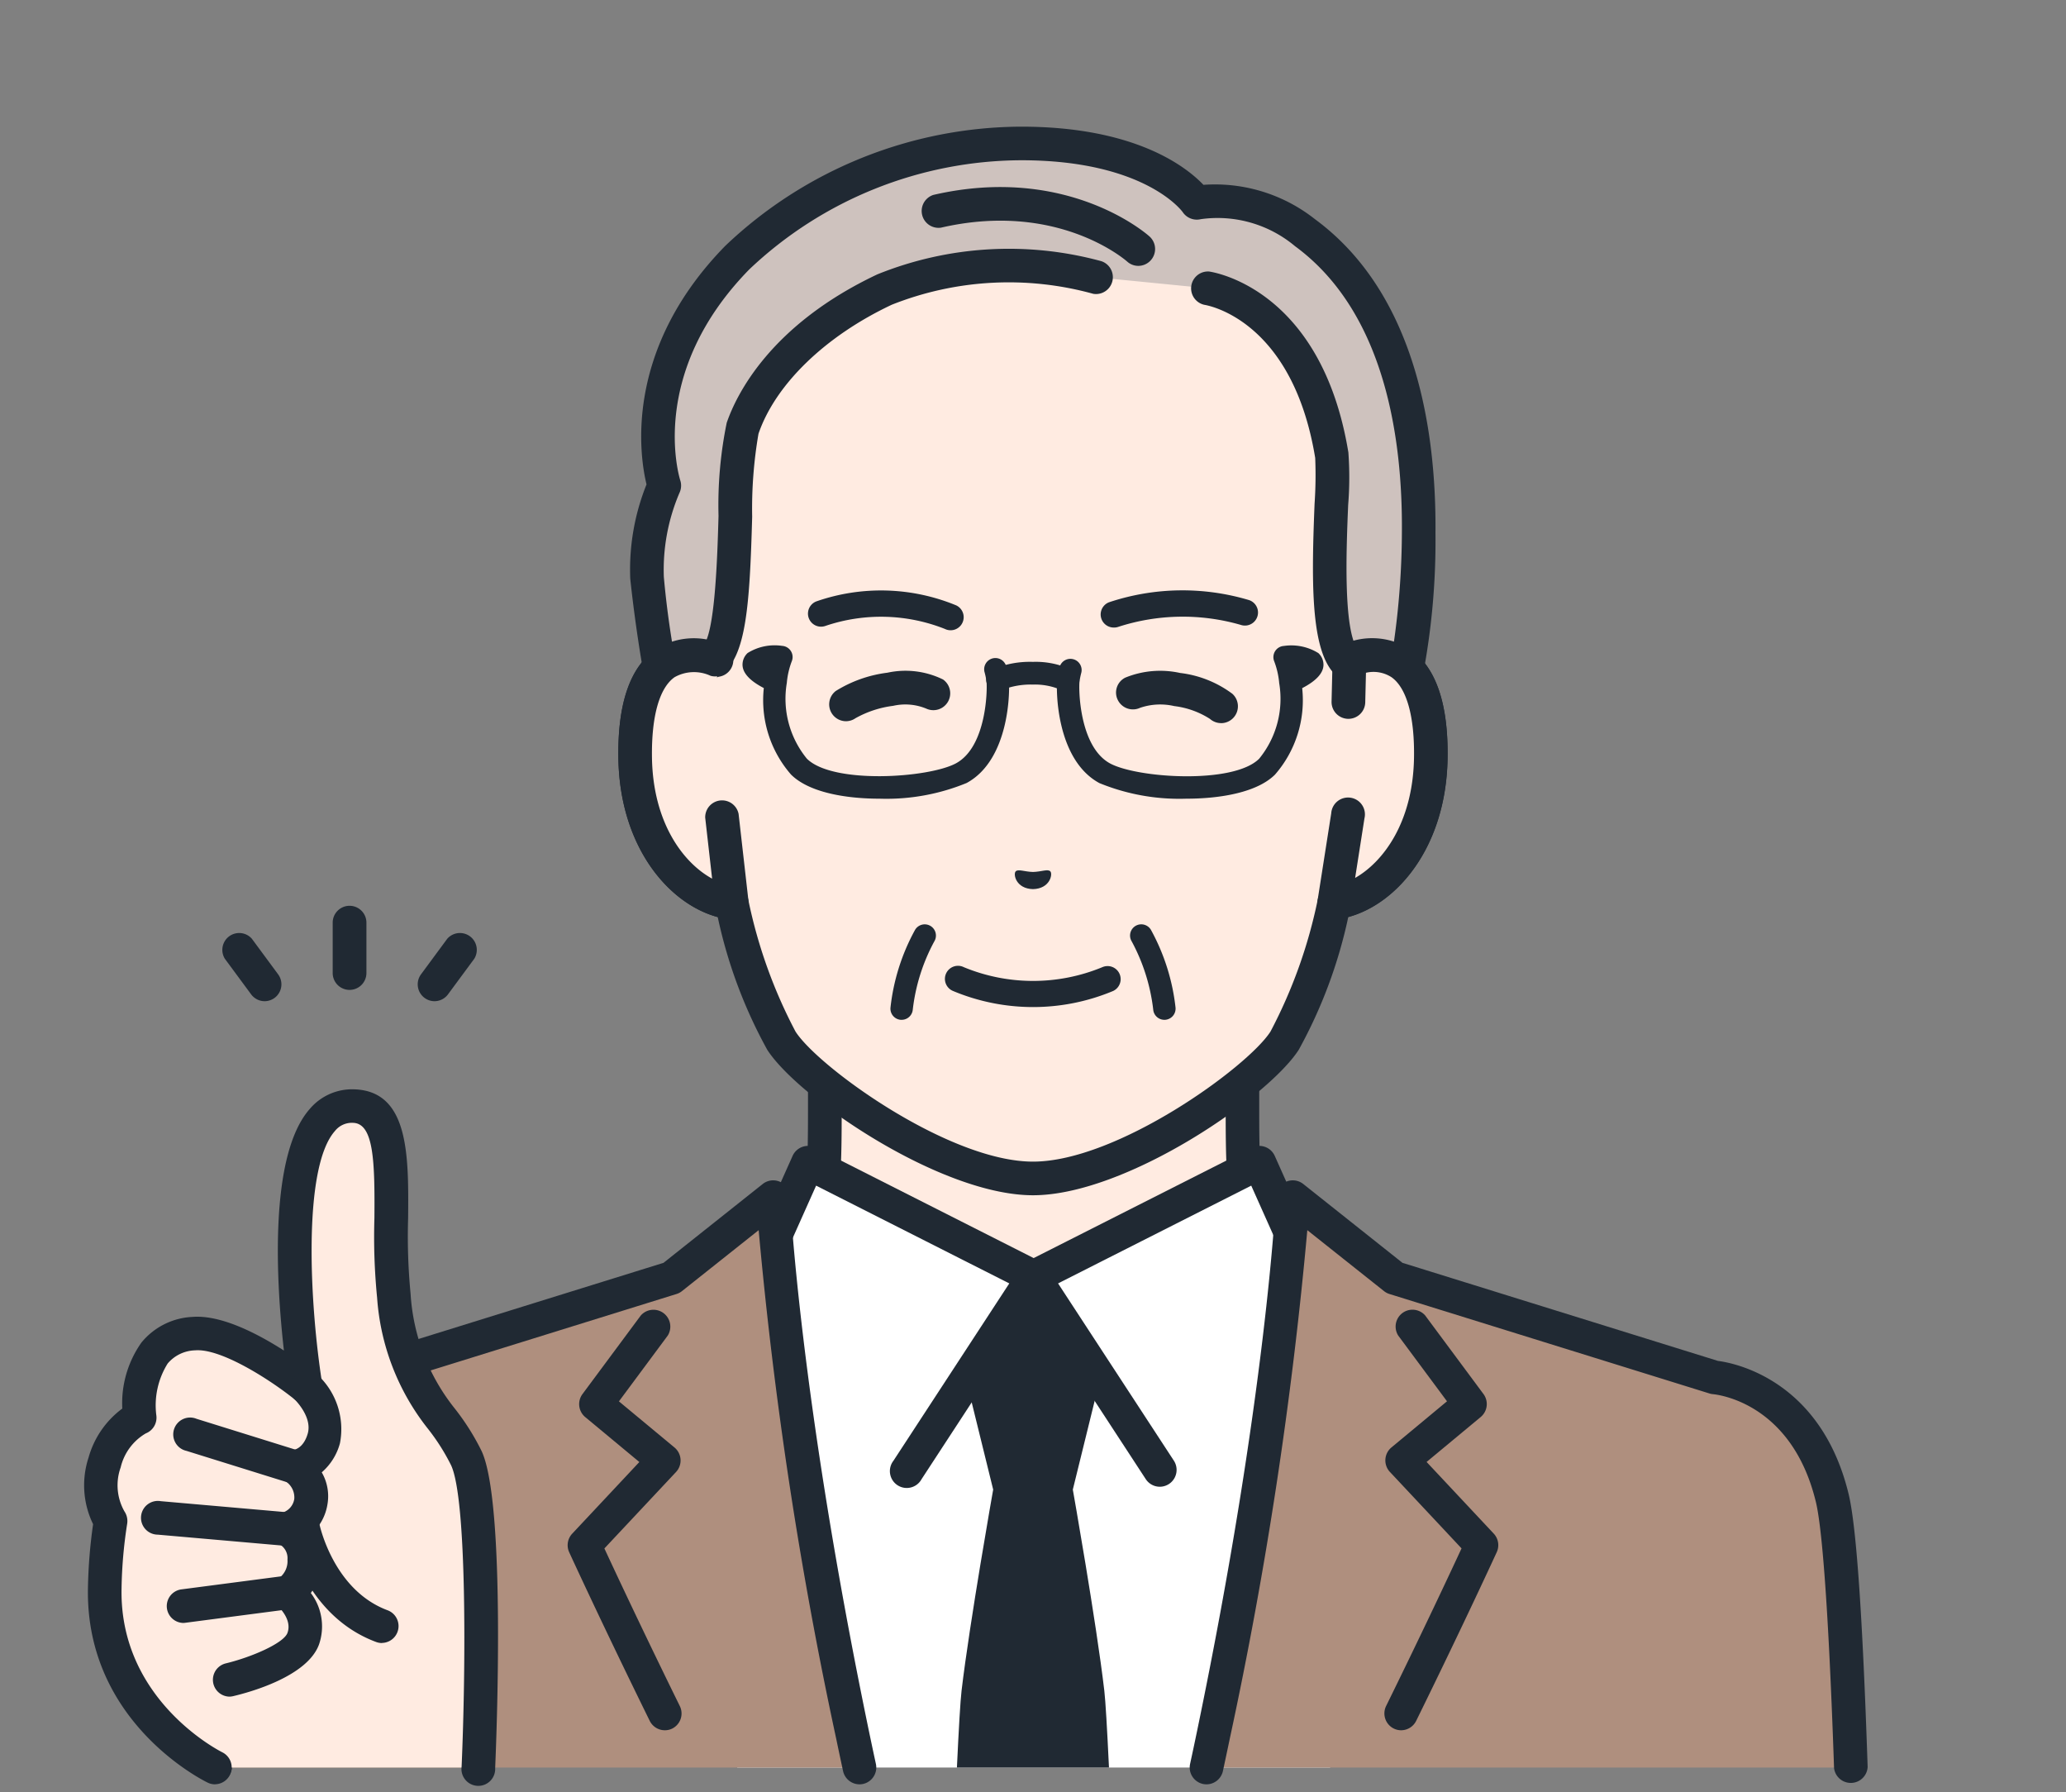
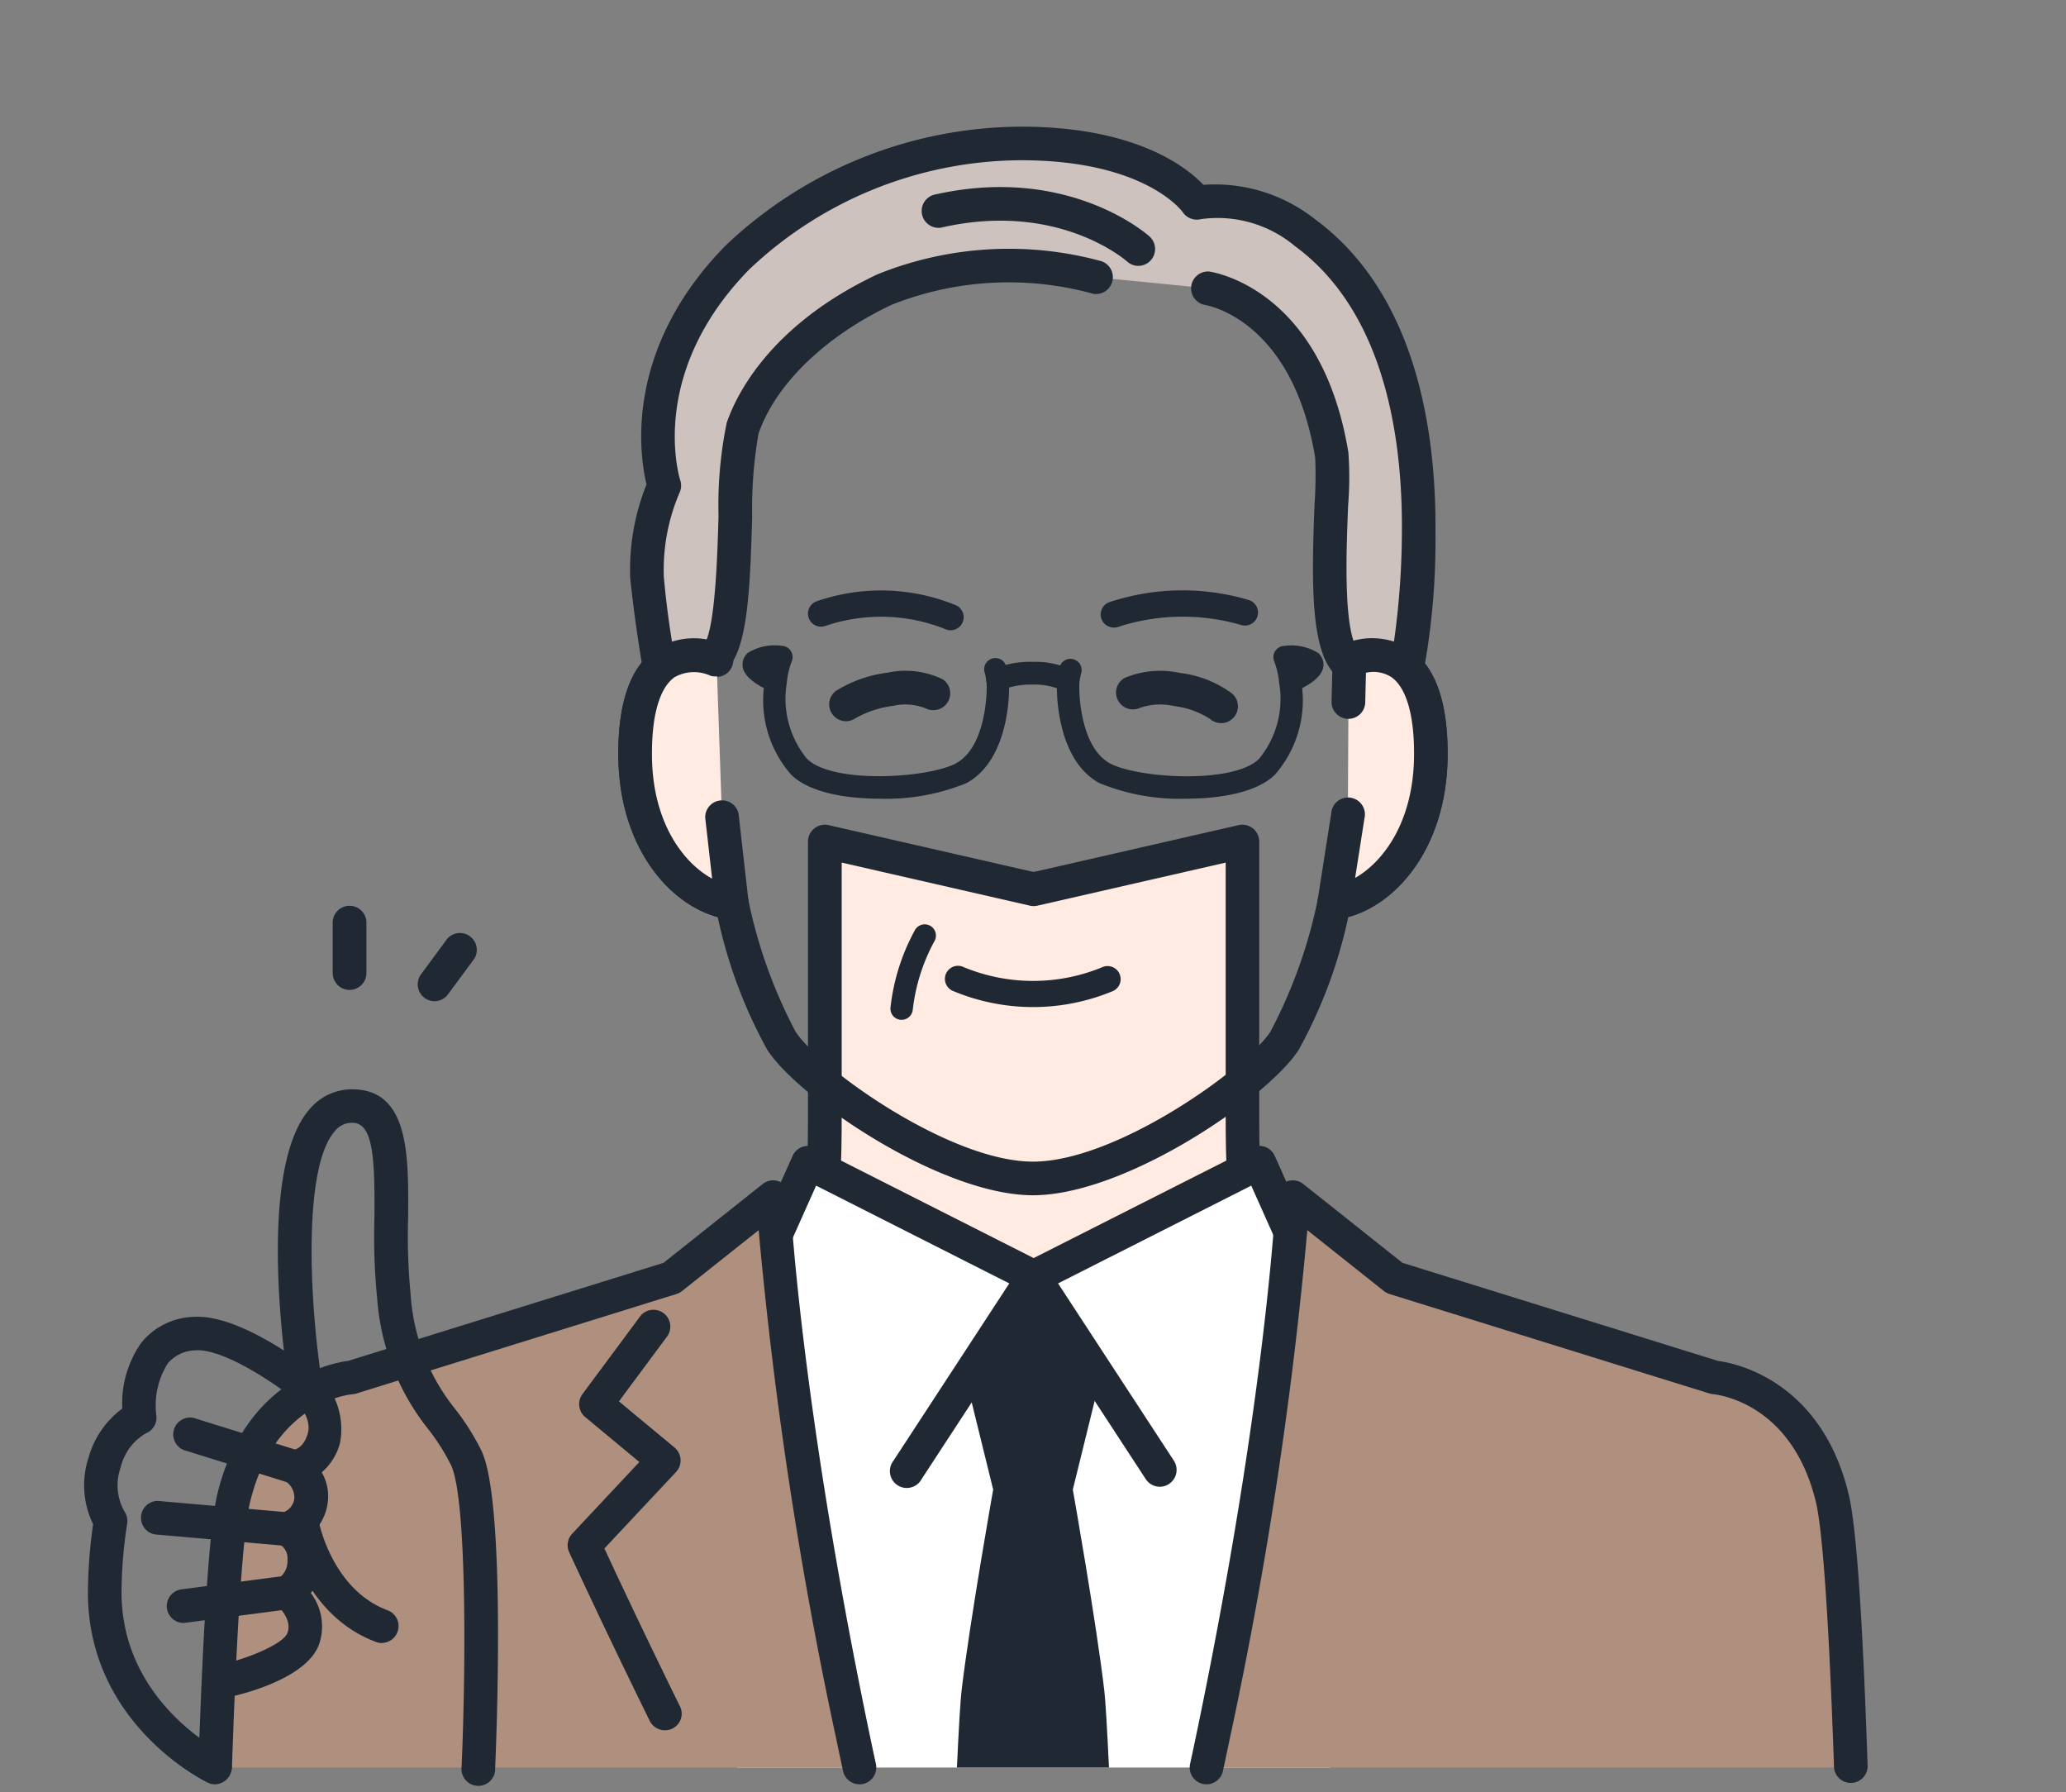
<svg xmlns="http://www.w3.org/2000/svg" width="98" height="85" viewBox="0 0 98 85">
  <rect x="0" y="0" width="98" height="85" fill="#808080" stroke="none" />
  <defs>
    <clipPath id="a">
      <rect x="19" y="-6" width="98" height="85" fill="none" />
    </clipPath>
  </defs>
  <g transform="translate(-701 -7640.991)">
    <g transform="translate(682 7646.991)" clip-path="url(#a)" style="isolation:isolate">
      <g transform="translate(-682 -7646.991)">
        <path d="M770.388,7706.027c-6.561-2.467-8.012-4.641-9.147-5.919s-1.3-2.2-1.3-6.339V7680.9l-9.905,2.265-9.9-2.265v12.873c0,4.14-.169,5.061-1.3,6.339s-2.585,3.452-9.146,5.919,13.015,14.256,13.015,14.256h14.68S776.941,7708.491,770.388,7706.027Z" fill="#ffebe1" />
        <path d="M757.373,7721.08a.8.8,0,0,1-.412-1.48c5.932-3.575,14.188-9.685,13.969-12.074-.012-.125-.042-.459-.823-.752-6.192-2.329-7.984-4.418-9.17-5.8-.1-.118-.2-.231-.292-.337-1.357-1.528-1.505-2.742-1.505-6.869V7681.9l-8.93,2.042a.8.8,0,0,1-.356,0l-8.929-2.042v11.872c0,4.127-.148,5.341-1.506,6.869-.094.106-.19.219-.292.337-1.186,1.382-2.978,3.471-9.17,5.8-.78.293-.811.627-.823.752-.218,2.389,8.037,8.5,13.97,12.074a.8.8,0,0,1-.823,1.366c-2.529-1.524-15.123-9.34-14.734-13.585a2.479,2.479,0,0,1,1.849-2.1c5.809-2.184,7.441-4.087,8.521-5.345.108-.126.21-.245.31-.357.908-1.023,1.1-1.636,1.1-5.811V7680.9a.8.8,0,0,1,.975-.778l9.727,2.224,9.727-2.224a.8.8,0,0,1,.975.778v12.871c0,4.175.2,4.788,1.1,5.811q.15.168.31.357c1.08,1.258,2.712,3.161,8.521,5.345a2.479,2.479,0,0,1,1.85,2.1c.388,4.245-12.206,12.061-14.734,13.585A.79.79,0,0,1,757.373,7721.08Z" fill="#202933" />
        <path d="M760.739,7696.132l-10.707,5.416-10.706-5.416-1.874,4.192-5.575,5.106s1.562,9.026,4.094,19.386h28.122c2.532-10.36,4.094-19.386,4.094-19.386l-5.575-5.106Z" fill="#fff" />
        <path d="M764.521,7723.841a.855.855,0,0,1-.164-.016.8.8,0,0,1-.618-.944l3.576-17.169-5.241-4.8a.8.8,0,0,1-.189-.263l-1.533-3.429-9.96,5.04a.8.8,0,0,1-.72,0l-9.96-5.04-1.532,3.429a.8.8,0,0,1-.19.263l-5.24,4.8,3.575,17.169a.8.8,0,1,1-1.561.326l-3.668-17.614a.8.8,0,0,1,.242-.751l5.453-4.994,1.807-4.042a.8.8,0,0,1,1.087-.386l10.347,5.235,10.347-5.235a.8.8,0,0,1,1.087.386l1.807,4.042,5.453,4.994a.8.8,0,0,1,.242.751l-3.668,17.614A.8.8,0,0,1,764.521,7723.841Z" fill="#202933" />
        <path d="M756.017,7711.5a.8.8,0,0,1-.668-.361l-5.317-8.138-5.317,8.138a.8.8,0,1,1-1.335-.872l5.985-9.16a.8.8,0,0,1,1.334,0l5.985,9.16a.8.8,0,0,1-.667,1.233Z" fill="#202933" />
        <path d="M751.889,7711.634l1.287-5.225L750,7701.548l-3.176,4.861,1.287,5.225s-1.112,6.261-1.5,9.54c-.056.475-.132,1.772-.22,3.642h7.213c-.089-1.87-.165-3.167-.221-3.642C753,7717.9,751.889,7711.634,751.889,7711.634Z" fill="#202933" />
        <path d="M782.327,7706.316l-15.18-4.718-4.827-3.834s-.407,9.344-3.758,25.486q-.162.78-.332,1.566H788.8c-.21-6.163-.5-11.168-.883-12.775C786.608,7706.628,782.327,7706.316,782.327,7706.316Z" fill="#af8f7e" />
        <path d="M758.23,7725.613a.835.835,0,0,1-.169-.018.8.8,0,0,1-.61-.949q.17-.78.331-1.558c3.3-15.88,3.738-25.266,3.742-25.359a.8.8,0,0,1,1.292-.59l4.71,3.742,14.965,4.651c.713.09,4.878.851,6.2,6.323.363,1.509.659,5.739.9,12.934a.8.8,0,0,1-1.593.054c-.3-8.7-.632-11.663-.861-12.615-1.147-4.757-4.724-5.1-4.876-5.118a.816.816,0,0,1-.172-.033h0l-15.18-4.718a.774.774,0,0,1-.259-.137l-3.638-2.89a199.431,199.431,0,0,1-3.67,24.08q-.164.784-.334,1.573A.8.8,0,0,1,758.23,7725.613Z" fill="#202933" />
-         <path d="M767.464,7723.049a.786.786,0,0,1-.351-.082.8.8,0,0,1-.364-1.067c1.778-3.617,3.08-6.4,3.579-7.477l-3.4-3.627a.8.8,0,0,1,.073-1.159l2.637-2.189-2.316-3.121a.8.8,0,0,1,1.281-.95l2.766,3.727a.8.8,0,0,1-.131,1.088l-2.568,2.132,3.186,3.4a.8.8,0,0,1,.143.876c-.015.033-1.523,3.324-3.822,8A.8.8,0,0,1,767.464,7723.049Z" fill="#202933" />
        <path d="M737.68,7697.764l-4.827,3.834-15.18,4.718s-4.281.312-5.586,5.725c-.387,1.607-.673,6.612-.883,12.775H741.77q-.17-.784-.332-1.566C738.087,7707.108,737.68,7697.764,737.68,7697.764Z" fill="#af8f7e" />
        <path d="M741.77,7725.613a.8.8,0,0,1-.779-.628q-.171-.787-.334-1.573a199.431,199.431,0,0,1-3.67-24.08l-3.638,2.89a.774.774,0,0,1-.259.137l-15.18,4.718a.816.816,0,0,1-.172.033c-.152.013-3.729.361-4.876,5.118-.229.951-.564,3.911-.861,12.615a.8.8,0,0,1-1.593-.055c.245-7.194.541-11.425.9-12.933,1.319-5.472,5.484-6.233,6.2-6.323l14.965-4.651,4.71-3.742a.8.8,0,0,1,1.292.59c0,.093.446,9.479,3.742,25.359q.162.777.331,1.558a.8.8,0,0,1-.61.949A.828.828,0,0,1,741.77,7725.613Z" fill="#202933" />
-         <path d="M732.536,7723.049a.8.8,0,0,1-.716-.446c-2.3-4.677-3.807-7.968-3.822-8a.8.8,0,0,1,.143-.876l3.186-3.4-2.568-2.132a.8.8,0,0,1-.131-1.088l2.766-3.727a.8.8,0,0,1,1.281.95l-2.316,3.121,2.637,2.189a.8.8,0,0,1,.073,1.159l-3.4,3.627c.5,1.077,1.8,3.86,3.579,7.477a.8.8,0,0,1-.364,1.067A.786.786,0,0,1,732.536,7723.049Z" fill="#202933" />
-         <path d="M765.011,7672.3h0v-7.722a13.245,13.245,0,0,0-1.628-6.375,14.892,14.892,0,0,0-13.321-8.1h-.124a14.892,14.892,0,0,0-13.321,8.1,13.245,13.245,0,0,0-1.628,6.375v7.722c-1.662-.629-3.938-.22-3.859,4.648.07,4.312,2.666,6.622,4.581,6.861a24.124,24.124,0,0,0,2.353,6.539c1.253,1.95,7.723,6.534,11.936,6.534s10.684-4.584,11.936-6.534a24.124,24.124,0,0,0,2.353-6.539c1.915-.239,4.511-2.549,4.581-6.861C768.949,7672.076,766.673,7671.667,765.011,7672.3Z" fill="#ffebe1" />
+         <path d="M732.536,7723.049a.8.8,0,0,1-.716-.446c-2.3-4.677-3.807-7.968-3.822-8a.8.8,0,0,1,.143-.876l3.186-3.4-2.568-2.132a.8.8,0,0,1-.131-1.088l2.766-3.727a.8.8,0,0,1,1.281.95l-2.316,3.121,2.637,2.189a.8.8,0,0,1,.073,1.159l-3.4,3.627c.5,1.077,1.8,3.86,3.579,7.477A.786.786,0,0,1,732.536,7723.049Z" fill="#202933" />
        <path d="M750,7697.676c-4.39,0-11.147-4.629-12.606-6.9a22.888,22.888,0,0,1-2.348-6.291c-2.329-.629-4.645-3.325-4.713-7.527-.042-2.574.546-4.307,1.748-5.152a3.065,3.065,0,0,1,2.111-.517v-6.715a14.081,14.081,0,0,1,1.726-6.757,15.665,15.665,0,0,1,14.016-8.514h.128a15.667,15.667,0,0,1,14.02,8.514,14.081,14.081,0,0,1,1.726,6.757v6.715a3.06,3.06,0,0,1,2.111.517c1.2.845,1.79,2.578,1.748,5.152-.068,4.2-2.384,6.9-4.713,7.527a22.888,22.888,0,0,1-2.348,6.291C761.147,7693.047,754.39,7697.676,750,7697.676Zm-16.174-24.81a1.413,1.413,0,0,0-.828.244c-.722.507-1.1,1.864-1.071,3.822.063,3.869,2.309,5.886,3.883,6.082a.8.8,0,0,1,.682.631,23.488,23.488,0,0,0,2.243,6.268c1.085,1.69,7.279,6.168,11.265,6.168s10.18-4.478,11.265-6.168a23.488,23.488,0,0,0,2.243-6.268.8.8,0,0,1,.682-.631c1.575-.2,3.82-2.213,3.883-6.082.032-1.958-.349-3.315-1.071-3.822a1.876,1.876,0,0,0-1.708-.068.8.8,0,0,1-1.08-.746v-7.723a12.475,12.475,0,0,0-1.53-5.99,14.122,14.122,0,0,0-12.625-7.687h-.121a14.121,14.121,0,0,0-12.622,7.687,12.475,12.475,0,0,0-1.53,5.99v7.723a.8.8,0,0,1-1.08.746A2.548,2.548,0,0,0,733.826,7672.866Z" fill="#202933" />
        <path d="M762.913,7652.019a6.486,6.486,0,0,0-5.136-1.413s-1.832-2.818-8.327-2.818a19.732,19.732,0,0,0-13.463,5.412c-5.243,5.354-3.465,10.816-3.465,10.816a9.987,9.987,0,0,0-.818,4.374,70.35,70.35,0,0,0,1.233,7.495s.63-2.789,1.835-3.588c1.536-1.017.821-9.129,1.464-11,.717-2.087,2.785-4.716,6.731-6.577a15.723,15.723,0,0,1,10.093-.573l5.19.512s4.74.651,5.934,7.921c.2,1.214-.659,8.069.61,9.719.7.906,2.208,3.588,2.208,3.588a33.585,33.585,0,0,0,1.3-9.614C768.343,7662.23,767.676,7655.523,762.913,7652.019Z" fill="#cec2be" />
        <path d="M767,7676.682a.8.8,0,0,1-.7-.405c-.015-.027-1.491-2.643-2.144-3.493-.984-1.279-.943-4.334-.8-7.9a19.736,19.736,0,0,0,.03-2.177c-1.075-6.544-5.092-7.235-5.262-7.261a.8.8,0,0,1,.223-1.579c.218.03,5.338.821,6.613,8.582a16.436,16.436,0,0,1-.011,2.5c-.086,2.075-.244,5.938.466,6.862.338.439.842,1.247,1.29,2a37.991,37.991,0,0,0,.793-7.544c.041-4.474-.8-10.467-5.068-13.6a5.717,5.717,0,0,0-4.469-1.282.807.807,0,0,1-.863-.339c-.011-.015-1.763-2.455-7.659-2.455a18.848,18.848,0,0,0-12.894,5.173c-4.816,4.918-3.34,9.809-3.275,10.014a.8.8,0,0,1-.04.588,9.27,9.27,0,0,0-.741,3.987,43.082,43.082,0,0,0,.674,4.648,3.9,3.9,0,0,1,1.158-1.362c.6-.483.71-4.334.762-6.185a19.41,19.41,0,0,1,.388-4.411c.452-1.317,2.054-4.639,7.145-7.04a16.656,16.656,0,0,1,10.621-.627.8.8,0,0,1-.377,1.55,15.032,15.032,0,0,0-9.564.519c-3.151,1.486-5.512,3.772-6.317,6.115a20.872,20.872,0,0,0-.3,3.939c-.116,4.116-.273,6.672-1.476,7.469-.644.427-1.263,2.069-1.5,3.1a.816.816,0,0,1-.782.621.8.8,0,0,1-.775-.629,69.94,69.94,0,0,1-1.25-7.619,10.816,10.816,0,0,1,.772-4.477c-.315-1.29-1.129-6.346,3.737-11.315a20.471,20.471,0,0,1,14.033-5.651c5.394,0,7.819,1.891,8.647,2.759a7.653,7.653,0,0,1,5.288,1.627c4.807,3.536,5.763,10.055,5.718,14.9a34.076,34.076,0,0,1-1.347,9.864.8.8,0,0,1-.681.537Z" fill="#202933" />
        <path d="M755,7653.6a.788.788,0,0,1-.528-.2h0c-.135-.118-3.349-2.877-8.837-1.612a.8.8,0,0,1-.358-1.554c6.326-1.458,10.1,1.834,10.255,1.976A.8.8,0,0,1,755,7653.6Z" fill="#202933" />
        <path d="M734.989,7672.3c-1.662-.629-3.938-.22-3.859,4.648.07,4.312,2.666,6.622,4.581,6.861l-.467-4.122Z" fill="#ffebe1" />
        <path d="M735.712,7684.6a.842.842,0,0,1-.1-.006c-2.505-.312-5.206-3.1-5.28-7.639-.042-2.574.546-4.307,1.748-5.152a3.348,3.348,0,0,1,3.19-.254.8.8,0,0,1-.565,1.491,1.873,1.873,0,0,0-1.708.068c-.722.507-1.1,1.864-1.071,3.822.05,3.074,1.478,4.979,2.853,5.73l-.328-2.889a.8.8,0,0,1,1.584-.18l.468,4.122a.8.8,0,0,1-.792.887Z" fill="#202933" />
        <path d="M765.011,7672.3l-.048,1.994-.028,5.393-.646,4.122c1.915-.239,4.511-2.549,4.581-6.861C768.949,7672.076,766.673,7671.667,765.011,7672.3Z" fill="#ffebe1" />
        <path d="M764.288,7684.6a.8.8,0,0,1-.787-.921l.646-4.122a.8.8,0,1,1,1.575.247l-.442,2.823c1.356-.773,2.744-2.667,2.793-5.7.032-1.958-.349-3.315-1.071-3.822a1.58,1.58,0,0,0-1.208-.208l-.034,1.407a.8.8,0,0,1-.8.778h-.02a.8.8,0,0,1-.778-.816l.048-1.994a.8.8,0,0,1,.515-.726,3.348,3.348,0,0,1,3.19.254c1.2.845,1.79,2.578,1.748,5.152-.074,4.544-2.775,7.327-5.28,7.639A.842.842,0,0,1,764.288,7684.6Z" fill="#202933" />
        <path d="M751.663,7673.811a.535.535,0,0,1-.269-.072,3.108,3.108,0,0,0-1.4-.282,3.665,3.665,0,0,0-1.439.247.538.538,0,0,1-.477-.965,4.515,4.515,0,0,1,1.916-.359,3.992,3.992,0,0,1,1.944.429.538.538,0,0,1-.274,1Z" fill="#202933" />
        <path d="M742.735,7678.869c-1.689,0-3.387-.318-4.215-1.147a5.365,5.365,0,0,1-1.289-4.1c-.67-.347-1.01-.72-1.01-1.111a.753.753,0,0,1,.243-.551,2.423,2.423,0,0,1,1.636-.339.531.531,0,0,1,.454.739,3.854,3.854,0,0,0-.227.965.6.6,0,0,1-.008.074,4.49,4.49,0,0,0,.953,3.57c1.223,1.225,5.782.92,7.074.223,1.466-.793,1.495-3.555,1.446-3.9a3.977,3.977,0,0,0-.085-.406.532.532,0,1,1,1.026-.28,5.009,5.009,0,0,1,.111.536c.08.563.055,3.876-1.993,4.983A10.01,10.01,0,0,1,742.735,7678.869Z" fill="#202933" />
        <path d="M757.265,7678.869a10.01,10.01,0,0,1-4.116-.74c-2.048-1.107-2.073-4.42-1.993-4.983a5.009,5.009,0,0,1,.111-.536.532.532,0,0,1,1.026.279,3.96,3.96,0,0,0-.085.407c-.049.343-.02,3.1,1.446,3.9,1.292.7,5.851,1,7.074-.223a4.489,4.489,0,0,0,.953-3.569.633.633,0,0,1-.008-.075,3.854,3.854,0,0,0-.227-.965.531.531,0,0,1,.454-.739,2.432,2.432,0,0,1,1.636.339.753.753,0,0,1,.243.551c0,.391-.34.764-1.01,1.111a5.365,5.365,0,0,1-1.289,4.1C760.653,7678.551,758.953,7678.869,757.265,7678.869Z" fill="#202933" />
        <path d="M750,7688.751a9.838,9.838,0,0,1-3.8-.766.62.62,0,1,1,.52-1.125,8.6,8.6,0,0,0,6.567,0,.62.62,0,0,1,.519,1.126A9.838,9.838,0,0,1,750,7688.751Z" fill="#202933" />
-         <path d="M756.231,7689.356a.531.531,0,0,1-.529-.491,8.983,8.983,0,0,0-1.02-3.229.532.532,0,1,1,.93-.515,9.908,9.908,0,0,1,1.15,3.663.532.532,0,0,1-.49.571Z" fill="#202933" />
        <path d="M743.769,7689.356h-.041a.531.531,0,0,1-.489-.571,9.872,9.872,0,0,1,1.149-3.663.532.532,0,1,1,.93.515,8.916,8.916,0,0,0-1.02,3.229A.531.531,0,0,1,743.769,7689.356Z" fill="#202933" />
        <path d="M749.174,7682.321c.114-.132.422.014.826.023.4-.009.712-.156.826-.024s-.018.817-.826.838C749.193,7683.138,749.057,7682.457,749.174,7682.321Z" fill="#202933" />
        <path d="M746.09,7670.881a.611.611,0,0,1-.268-.062,8.218,8.218,0,0,0-5.662-.146.62.62,0,0,1-.428-1.164,9.338,9.338,0,0,1,6.628.193.62.62,0,0,1-.27,1.179Z" fill="#202933" />
        <path d="M753.819,7670.752a.62.62,0,0,1-.208-1.2,11.014,11.014,0,0,1,6.642-.1.62.62,0,1,1-.4,1.174,9.916,9.916,0,0,0-5.827.1A.6.6,0,0,1,753.819,7670.752Z" fill="#202933" />
        <path d="M758.924,7675.285a.8.8,0,0,1-.53-.2h0a4.029,4.029,0,0,0-1.694-.608,2.955,2.955,0,0,0-1.626.084.8.8,0,0,1-1.055-.38.789.789,0,0,1,.356-1.052,4.378,4.378,0,0,1,2.6-.223,5.161,5.161,0,0,1,2.482.988.8.8,0,0,1-.53,1.393Z" fill="#202933" />
        <path d="M741.122,7675.195a.8.8,0,0,1-.479-1.433,6.046,6.046,0,0,1,2.451-.868,4.039,4.039,0,0,1,2.637.321.8.8,0,0,1-.794,1.382,2.6,2.6,0,0,0-1.57-.132,4.9,4.9,0,0,0-1.788.588A.8.8,0,0,1,741.122,7675.195Z" fill="#202933" />
-         <path d="M719.686,7702.443c-.472-3.831.723-8.9-1.9-8.993-4.418-.153-2.284,13.31-2.284,13.31s-3.322-2.688-5.312-2.52c-3.056.259-2.562,3.991-2.562,3.991a3.665,3.665,0,0,0-1.377,4.894,22.152,22.152,0,0,0-.278,3.181c-.123,5.917,5.231,8.51,5.231,8.51h12.49s.54-12.308-.571-14.671S720.286,7707.31,719.686,7702.443Z" fill="#ffebe1" />
        <path d="M711.2,7725.613a.8.8,0,0,1-.347-.08c-.238-.115-5.813-2.889-5.681-9.244a24.312,24.312,0,0,1,.244-3.014,4.21,4.21,0,0,1-.215-3.159,4.344,4.344,0,0,1,1.6-2.324,4.983,4.983,0,0,1,.907-3.129,3.325,3.325,0,0,1,2.412-1.217c1.365-.112,3.107.8,4.347,1.594-.355-3.148-.739-9.235,1.229-11.46a2.629,2.629,0,0,1,2.116-.927c2.6.09,2.573,3.156,2.547,6.122a28.234,28.234,0,0,0,.117,3.571,9.653,9.653,0,0,0,2.107,5.458,11.381,11.381,0,0,1,1.26,2c1.16,2.469.7,13.765.645,15.044a.8.8,0,1,1-1.592-.069c.205-4.683.252-12.706-.5-14.3a9.983,9.983,0,0,0-1.1-1.733,11.245,11.245,0,0,1-2.408-6.21,29.42,29.42,0,0,1-.128-3.78c.023-2.705-.035-4.48-1.008-4.514a1.022,1.022,0,0,0-.866.389c-1.548,1.751-1.192,8.289-.6,12a.8.8,0,0,1-1.289.745c-1.189-.961-3.529-2.451-4.743-2.345a1.767,1.767,0,0,0-1.3.624,3.741,3.741,0,0,0-.537,2.47.8.8,0,0,1-.5.844,2.542,2.542,0,0,0-1.193,1.614,2.509,2.509,0,0,0,.176,2.081.825.825,0,0,1,.131.6,21.755,21.755,0,0,0-.265,3.056c-.111,5.343,4.733,7.751,4.782,7.775a.8.8,0,0,1-.348,1.515Z" fill="#202933" />
        <path d="M711.881,7721.454a.8.8,0,0,1-.183-1.574c1.247-.3,2.759-.963,2.937-1.446.248-.674-.485-1.3-.492-1.306a.8.8,0,0,1,.108-1.307,1,1,0,0,0,.385-.867.757.757,0,0,0-.369-.72.78.78,0,0,1-.491-.8.8.8,0,0,1,.632-.711.8.8,0,0,0,.551-.646.909.909,0,0,0-.44-.851.8.8,0,0,1-.343-.888.8.8,0,0,1,.742-.586c.057-.007.477-.081.677-.765.238-.811-.628-1.637-.636-1.645a.8.8,0,0,1,1.082-1.171,3.511,3.511,0,0,1,1.085,3.264,2.777,2.777,0,0,1-.864,1.382,2.256,2.256,0,0,1,.267,1.539,2.38,2.38,0,0,1-.656,1.284,2.514,2.514,0,0,1,.357,1.281,2.681,2.681,0,0,1-.486,1.619,2.62,2.62,0,0,1,.387,2.443c-.555,1.51-3.252,2.255-4.066,2.447A.845.845,0,0,1,711.881,7721.454Z" fill="#202933" />
        <path d="M714.94,7711.348a.821.821,0,0,1-.238-.036l-4.856-1.513a.8.8,0,1,1,.474-1.522l4.856,1.513a.8.8,0,0,1-.236,1.558Z" fill="#202933" />
        <path d="M714.583,7714.3l-.07,0-6.026-.528a.8.8,0,1,1,.139-1.588l6.026.528a.8.8,0,0,1-.069,1.591Z" fill="#202933" />
        <path d="M709.677,7717.959a.8.8,0,0,1-.1-1.588l4.971-.65a.8.8,0,1,1,.207,1.581l-4.971.65A.755.755,0,0,1,709.677,7717.959Z" fill="#202933" />
        <path d="M719.118,7718.912a.788.788,0,0,1-.277-.05c-3.442-1.279-4.225-5.134-4.256-5.3a.8.8,0,1,1,1.565-.3c.006.029.654,3.143,3.246,4.1a.8.8,0,0,1-.278,1.545Z" fill="#202933" />
        <path d="M717.581,7687.937h0a.8.8,0,0,1-.8-.8v-2.389a.8.8,0,0,1,.8-.8h0a.8.8,0,0,1,.8.8v2.389A.8.8,0,0,1,717.581,7687.937Z" fill="#202933" />
-         <path d="M713.555,7688.473a.8.8,0,0,1-.642-.324l-1.247-1.689a.8.8,0,0,1,1.283-.947l1.247,1.69a.8.8,0,0,1-.641,1.27Z" fill="#202933" />
        <path d="M721.608,7688.473a.8.8,0,0,1-.641-1.27l1.247-1.69a.8.8,0,0,1,1.283.947l-1.247,1.689A.8.8,0,0,1,721.608,7688.473Z" fill="#202933" />
      </g>
    </g>
  </g>
</svg>